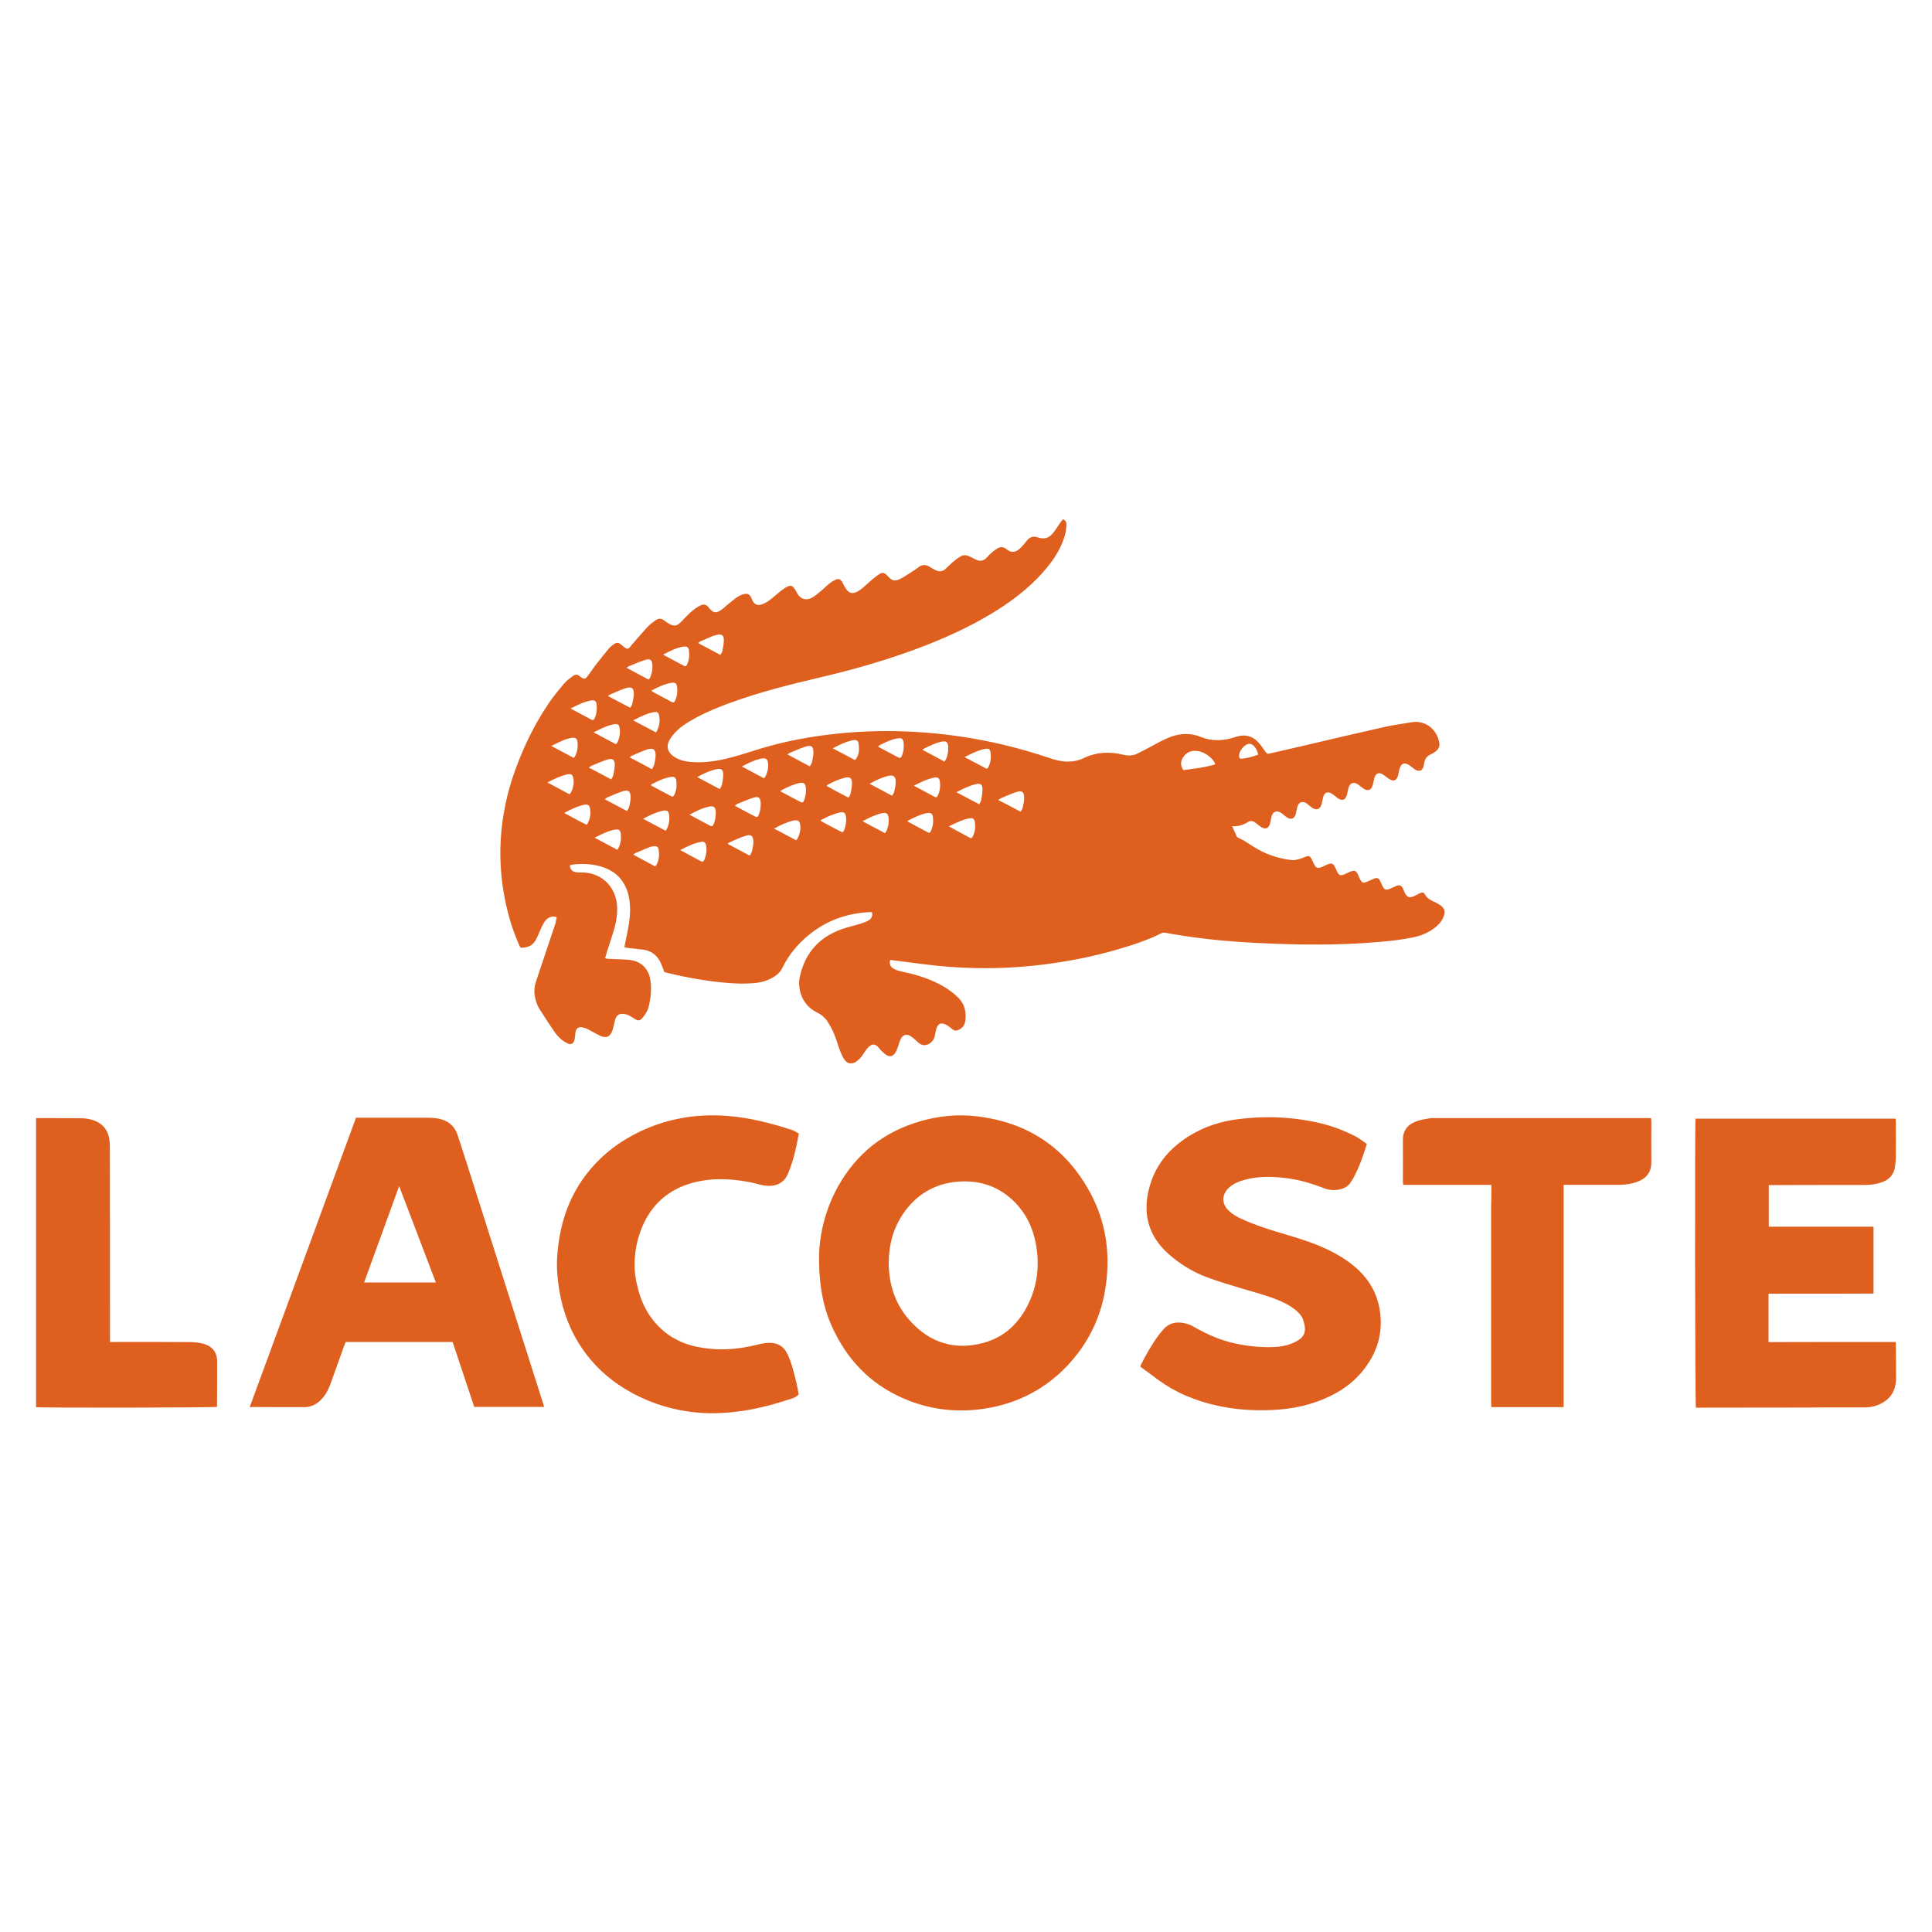
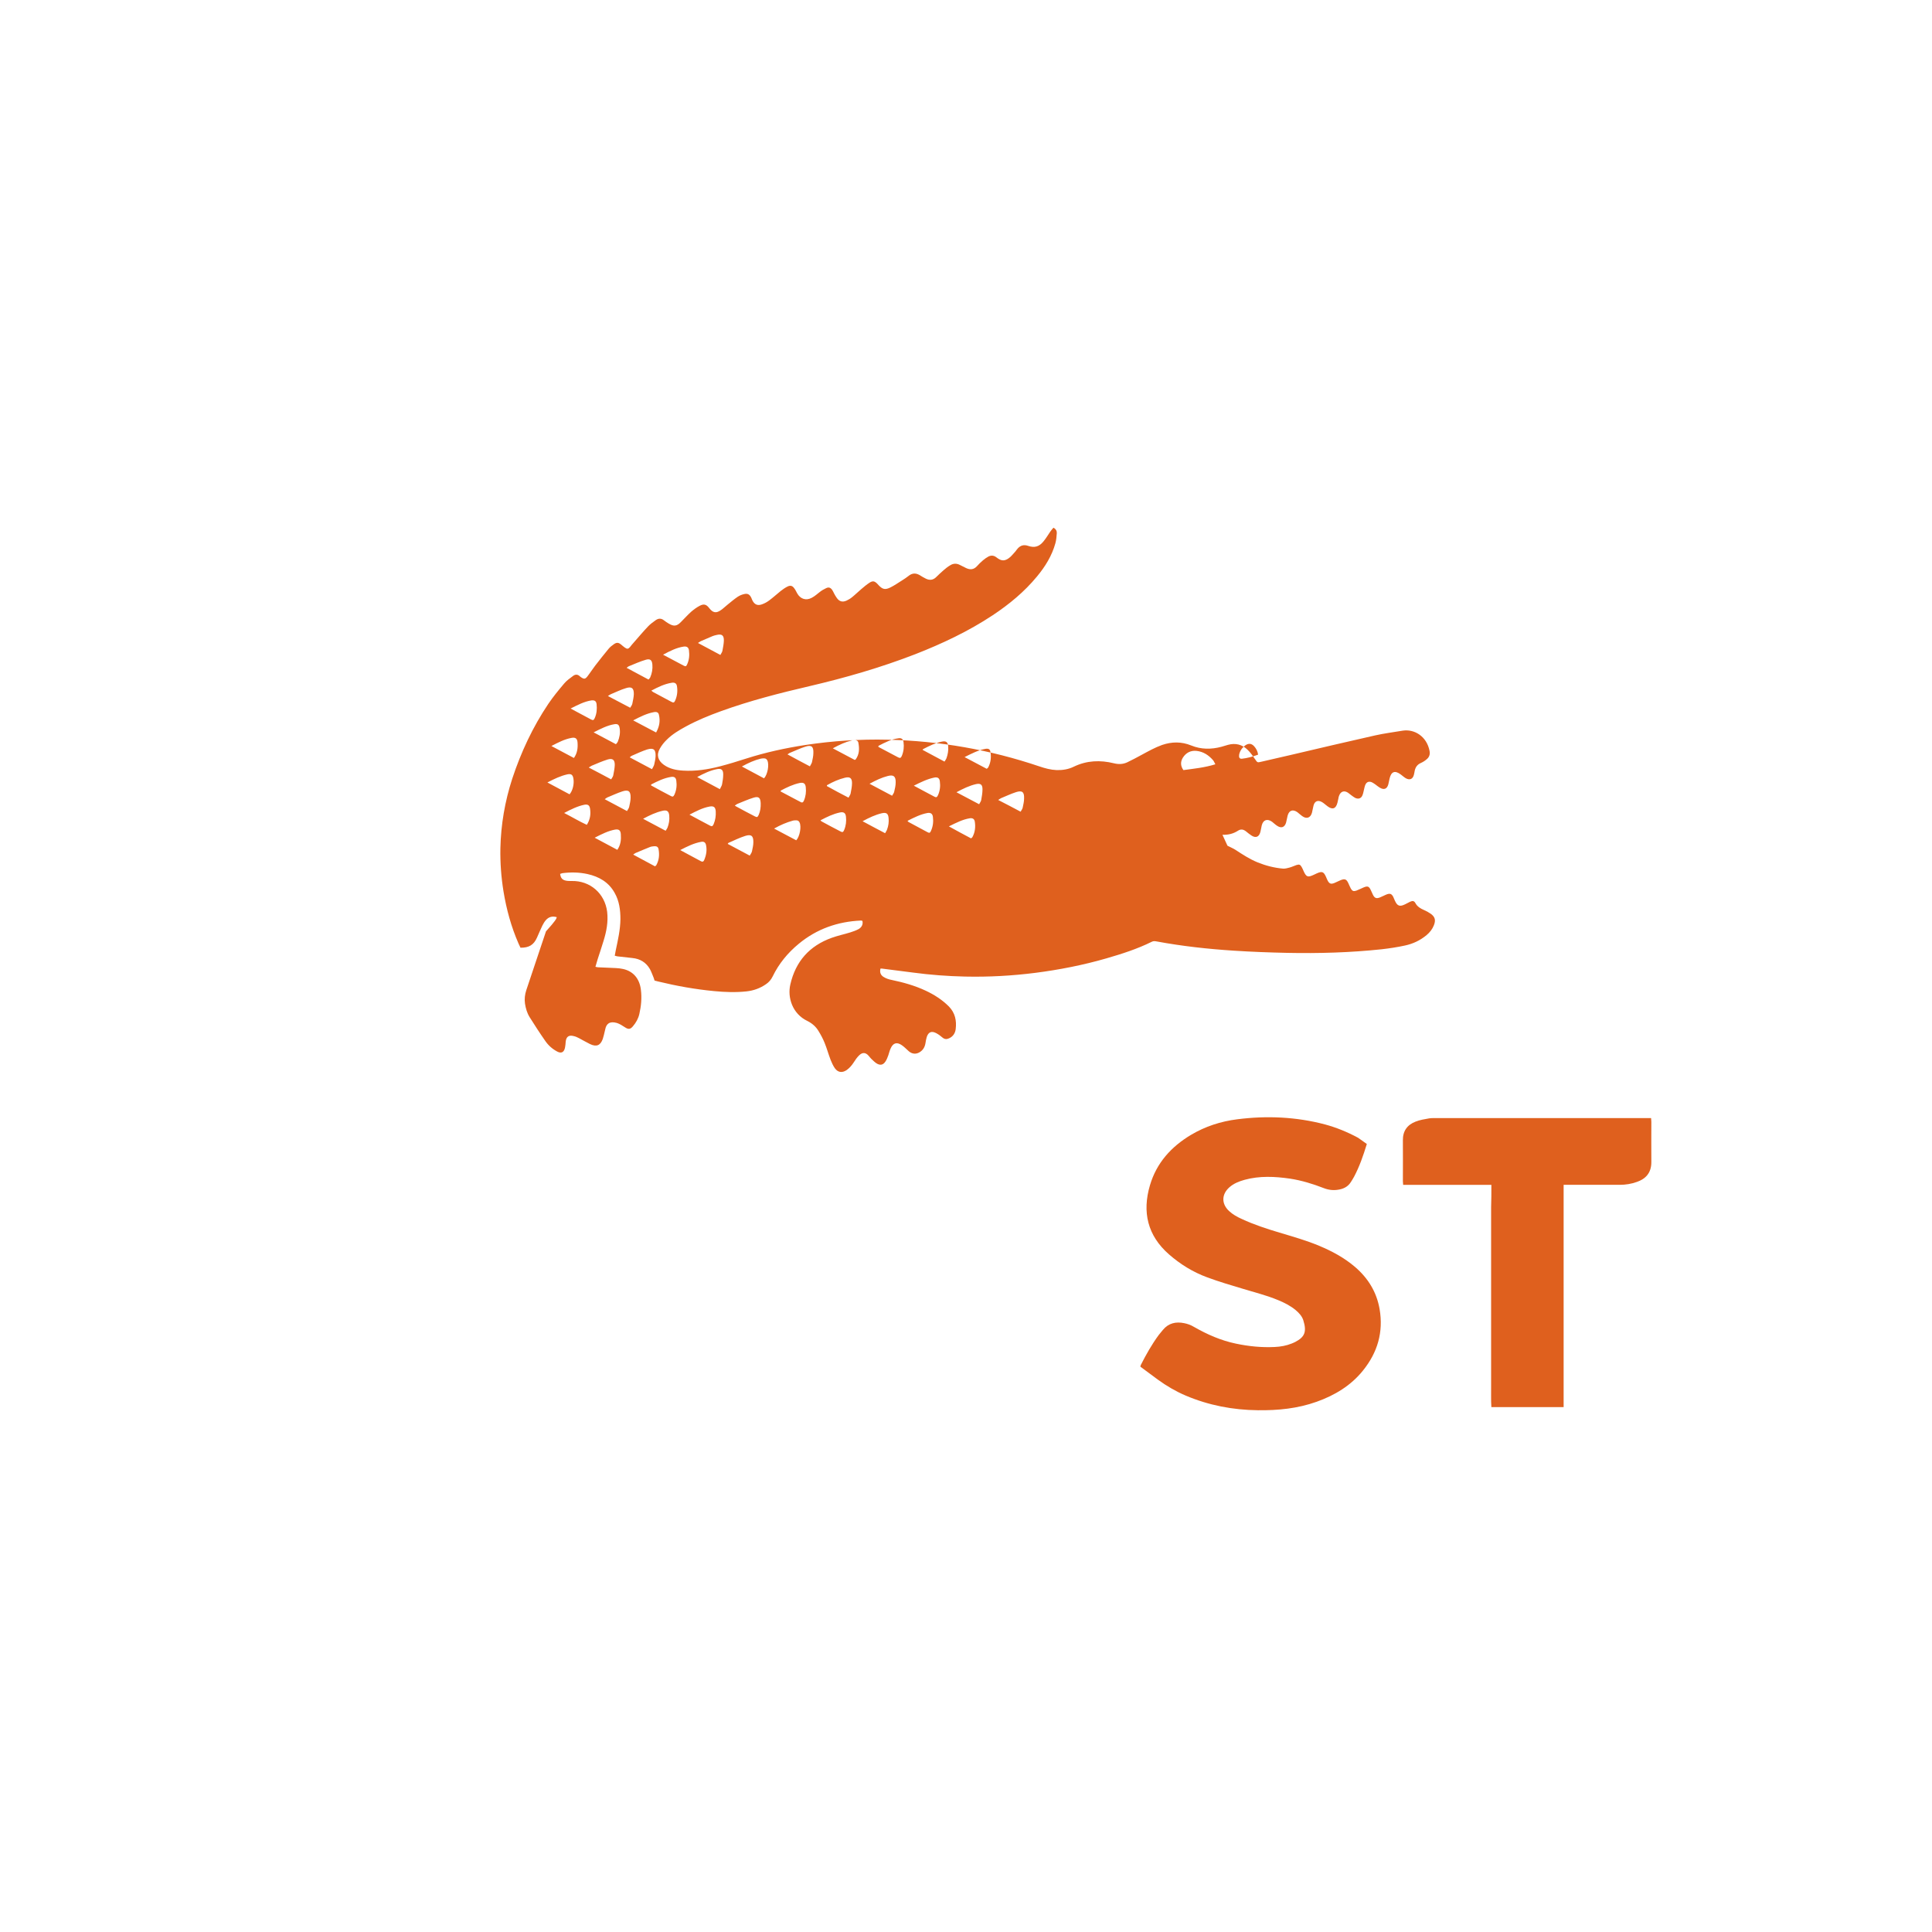
<svg xmlns="http://www.w3.org/2000/svg" id="Capa_1" x="0px" y="0px" viewBox="0 0 150 150" style="enable-background:new 0 0 150 150;" xml:space="preserve">
  <style type="text/css">	.st0{fill:#DF601E;}</style>
  <g>
-     <path class="st0" d="M43.23,71.21c-0.36-0.11-0.64-0.01-0.85,0.23c-0.11,0.12-0.19,0.27-0.27,0.42c-0.15,0.31-0.28,0.63-0.42,0.94  c-0.25,0.56-0.62,0.79-1.28,0.78c-0.05-0.1-0.1-0.21-0.15-0.32c-0.57-1.3-0.94-2.66-1.17-4.06c-0.18-1.11-0.26-2.22-0.24-3.34  c0.04-1.84,0.35-3.64,0.92-5.4c0.68-2.06,1.59-4.01,2.8-5.81c0.37-0.55,0.8-1.07,1.23-1.58c0.19-0.23,0.45-0.41,0.69-0.59  c0.17-0.13,0.36-0.14,0.53,0.03c0.03,0.03,0.06,0.05,0.09,0.07c0.24,0.16,0.33,0.15,0.5-0.07c0.21-0.27,0.39-0.56,0.6-0.83  c0.35-0.45,0.7-0.9,1.06-1.33c0.11-0.13,0.26-0.24,0.4-0.34c0.22-0.15,0.35-0.13,0.56,0.04c0.1,0.08,0.19,0.17,0.3,0.24  c0.16,0.11,0.25,0.1,0.38-0.05c0.1-0.12,0.19-0.25,0.3-0.36c0.37-0.42,0.73-0.85,1.11-1.25c0.17-0.18,0.38-0.33,0.59-0.48  c0.21-0.15,0.43-0.16,0.65,0.02c0.11,0.09,0.24,0.17,0.37,0.25c0.39,0.23,0.62,0.2,0.94-0.13c0.27-0.27,0.53-0.56,0.81-0.81  c0.2-0.17,0.42-0.33,0.65-0.45c0.33-0.17,0.52-0.1,0.74,0.19c0.28,0.36,0.53,0.41,0.9,0.15c0.18-0.12,0.33-0.28,0.5-0.41  c0.27-0.22,0.53-0.44,0.81-0.63c0.15-0.1,0.33-0.17,0.51-0.21c0.27-0.06,0.42,0.04,0.54,0.29c0.03,0.06,0.05,0.13,0.08,0.19  c0.16,0.33,0.4,0.45,0.75,0.32c0.2-0.07,0.4-0.18,0.57-0.31c0.31-0.23,0.59-0.49,0.89-0.73c0.17-0.13,0.35-0.26,0.54-0.35  c0.22-0.1,0.37-0.05,0.51,0.15c0.09,0.12,0.15,0.25,0.22,0.38c0.24,0.44,0.68,0.59,1.12,0.36c0.23-0.12,0.44-0.3,0.64-0.46  c0.26-0.21,0.49-0.45,0.75-0.66c0.15-0.12,0.33-0.22,0.5-0.3c0.2-0.09,0.33-0.04,0.46,0.14c0.06,0.08,0.09,0.17,0.14,0.26  c0.07,0.13,0.14,0.26,0.23,0.38c0.2,0.27,0.44,0.33,0.75,0.19c0.15-0.07,0.3-0.16,0.42-0.26c0.25-0.2,0.48-0.43,0.73-0.64  c0.2-0.17,0.4-0.34,0.63-0.49c0.25-0.16,0.39-0.13,0.6,0.08c0.03,0.04,0.07,0.07,0.1,0.11c0.32,0.34,0.52,0.38,0.94,0.17  c0.3-0.15,0.57-0.34,0.86-0.52c0.17-0.11,0.35-0.22,0.51-0.35c0.32-0.27,0.63-0.25,0.96-0.03c0.13,0.09,0.27,0.16,0.41,0.23  c0.29,0.14,0.55,0.11,0.78-0.11c0.19-0.18,0.38-0.37,0.58-0.54c0.17-0.15,0.35-0.29,0.54-0.4c0.23-0.14,0.48-0.15,0.73-0.02  c0.17,0.09,0.33,0.17,0.5,0.25c0.31,0.14,0.58,0.12,0.83-0.15c0.14-0.16,0.3-0.31,0.46-0.45c0.13-0.11,0.28-0.22,0.43-0.3  c0.22-0.11,0.43-0.09,0.63,0.07c0.39,0.31,0.67,0.3,1.05-0.02c0.15-0.13,0.28-0.3,0.42-0.45c0.06-0.07,0.11-0.16,0.18-0.23  c0.22-0.24,0.48-0.31,0.8-0.2c0.5,0.17,0.86,0.07,1.2-0.35c0.19-0.23,0.35-0.5,0.52-0.75c0.08-0.11,0.16-0.21,0.25-0.31  c0.2,0.11,0.27,0.26,0.26,0.43c-0.02,0.26-0.04,0.53-0.11,0.78c-0.27,0.97-0.79,1.81-1.43,2.58c-0.98,1.19-2.16,2.16-3.44,3.01  c-1.89,1.25-3.93,2.21-6.03,3.03c-2.66,1.03-5.4,1.82-8.18,2.47c-2.32,0.54-4.63,1.13-6.87,1.94c-0.94,0.34-1.87,0.72-2.75,1.2  c-0.53,0.29-1.04,0.59-1.47,1.02c-0.21,0.2-0.4,0.44-0.54,0.69c-0.28,0.49-0.15,0.93,0.31,1.26c0.45,0.32,0.97,0.42,1.5,0.45  c0.97,0.06,1.92-0.09,2.85-0.33c0.69-0.18,1.38-0.39,2.06-0.61c1.5-0.48,3.03-0.81,4.58-1.05c2.12-0.32,4.25-0.46,6.39-0.41  c4.03,0.09,7.95,0.78,11.77,2.07c0.44,0.15,0.88,0.27,1.35,0.29c0.47,0.01,0.92-0.06,1.34-0.27c1-0.48,2.04-0.52,3.1-0.26  c0.36,0.09,0.7,0.08,1.03-0.07c0.38-0.18,0.75-0.38,1.12-0.58c0.52-0.28,1.03-0.57,1.59-0.77c0.76-0.26,1.51-0.27,2.27,0.04  c0.76,0.31,1.55,0.31,2.34,0.1c0.17-0.05,0.34-0.1,0.51-0.15c0.58-0.16,1.1-0.03,1.52,0.38c0.22,0.21,0.41,0.48,0.58,0.73  c0.18,0.26,0.17,0.28,0.49,0.2c0.75-0.17,1.51-0.35,2.26-0.52c2.18-0.51,4.37-1.03,6.56-1.52c0.71-0.16,1.43-0.25,2.14-0.37  c0.91-0.15,1.88,0.43,2.1,1.57c0.05,0.24-0.01,0.46-0.19,0.62c-0.14,0.13-0.31,0.24-0.49,0.32c-0.27,0.12-0.41,0.32-0.47,0.59  c-0.02,0.11-0.04,0.23-0.07,0.34c-0.09,0.33-0.33,0.42-0.63,0.25c-0.06-0.03-0.11-0.08-0.17-0.12c-0.08-0.06-0.15-0.12-0.23-0.18  c-0.44-0.32-0.72-0.22-0.85,0.31c-0.04,0.15-0.06,0.31-0.1,0.46c-0.1,0.37-0.34,0.46-0.67,0.26c-0.12-0.07-0.22-0.16-0.33-0.24  c-0.09-0.06-0.18-0.13-0.27-0.17c-0.22-0.1-0.41-0.04-0.51,0.18c-0.05,0.1-0.07,0.22-0.1,0.34c-0.04,0.15-0.06,0.31-0.12,0.46  c-0.09,0.26-0.31,0.35-0.57,0.23c-0.1-0.05-0.18-0.12-0.27-0.18c-0.1-0.07-0.2-0.16-0.3-0.23c-0.3-0.19-0.56-0.09-0.68,0.23  c-0.03,0.07-0.05,0.15-0.06,0.23c-0.02,0.1-0.04,0.21-0.07,0.32c-0.12,0.47-0.38,0.57-0.77,0.28c-0.14-0.1-0.27-0.23-0.42-0.32  c-0.32-0.19-0.58-0.09-0.67,0.27c-0.05,0.18-0.07,0.37-0.12,0.55c-0.11,0.4-0.42,0.51-0.76,0.26c-0.13-0.09-0.24-0.2-0.37-0.3  c-0.35-0.25-0.65-0.15-0.76,0.27c-0.05,0.18-0.07,0.37-0.12,0.54c-0.11,0.37-0.38,0.46-0.7,0.24c-0.14-0.09-0.26-0.21-0.39-0.31  c-0.37-0.26-0.69-0.15-0.8,0.29c-0.04,0.17-0.06,0.35-0.11,0.52c-0.1,0.37-0.35,0.47-0.67,0.27c-0.16-0.1-0.3-0.22-0.45-0.34  c-0.2-0.15-0.39-0.19-0.62-0.04c-0.34,0.22-0.73,0.33-1.2,0.31c0.16,0.35,0.3,0.64,0.39,0.85c0.27,0.14,0.45,0.21,0.62,0.32  c0.55,0.36,1.1,0.72,1.71,0.97c0.64,0.26,1.3,0.43,1.99,0.49c0.16,0.01,0.33-0.04,0.49-0.08c0.19-0.05,0.37-0.14,0.55-0.2  c0.22-0.07,0.3-0.03,0.41,0.17c0.06,0.1,0.1,0.21,0.15,0.32c0.21,0.45,0.32,0.48,0.78,0.27c0.07-0.03,0.14-0.07,0.21-0.1  c0.44-0.2,0.56-0.15,0.75,0.28c0.04,0.09,0.07,0.18,0.12,0.27c0.13,0.24,0.25,0.29,0.51,0.19c0.17-0.07,0.34-0.16,0.51-0.23  c0.31-0.12,0.44-0.07,0.58,0.23c0.07,0.14,0.12,0.29,0.2,0.43c0.11,0.19,0.21,0.23,0.42,0.16c0.19-0.07,0.38-0.17,0.57-0.25  c0.31-0.13,0.42-0.09,0.56,0.21c0.06,0.12,0.11,0.25,0.17,0.37c0.13,0.25,0.26,0.3,0.53,0.2c0.1-0.04,0.2-0.09,0.29-0.13  c0.09-0.04,0.18-0.09,0.27-0.12c0.24-0.08,0.36-0.03,0.48,0.2c0.05,0.1,0.09,0.2,0.13,0.3c0.19,0.42,0.38,0.48,0.79,0.28  c0.13-0.07,0.26-0.14,0.39-0.2c0.2-0.09,0.32-0.07,0.42,0.12c0.15,0.27,0.38,0.4,0.65,0.52c0.19,0.08,0.37,0.18,0.54,0.3  c0.33,0.24,0.39,0.49,0.24,0.88c-0.12,0.31-0.32,0.56-0.57,0.77c-0.49,0.41-1.06,0.68-1.68,0.81c-0.59,0.13-1.2,0.22-1.8,0.29  c-2.44,0.26-4.89,0.33-7.34,0.28c-1.38-0.03-2.76-0.08-4.14-0.17c-2.02-0.13-4.02-0.35-6.01-0.72c-0.13-0.02-0.24-0.04-0.37,0.03  c-1.13,0.56-2.32,0.94-3.53,1.29c-1.8,0.52-3.64,0.88-5.5,1.12c-1.81,0.23-3.63,0.33-5.46,0.29c-1.35-0.03-2.7-0.13-4.04-0.31  c-0.81-0.11-1.61-0.2-2.42-0.31c-0.04,0-0.08,0-0.11,0c-0.07,0.28,0,0.51,0.26,0.66c0.18,0.11,0.39,0.18,0.6,0.22  c0.91,0.19,1.81,0.44,2.66,0.84c0.66,0.31,1.27,0.7,1.79,1.22c0.49,0.5,0.61,1.11,0.53,1.76c-0.04,0.33-0.22,0.59-0.53,0.72  c-0.17,0.08-0.33,0.07-0.49-0.06c-0.15-0.13-0.31-0.25-0.48-0.34c-0.37-0.2-0.62-0.1-0.75,0.3c-0.05,0.16-0.07,0.32-0.1,0.49  c-0.05,0.29-0.19,0.53-0.46,0.69c-0.29,0.17-0.59,0.13-0.84-0.09c-0.18-0.16-0.34-0.33-0.53-0.46c-0.39-0.27-0.68-0.18-0.87,0.25  c-0.08,0.17-0.12,0.35-0.18,0.53c-0.06,0.16-0.12,0.33-0.22,0.48c-0.18,0.28-0.42,0.33-0.71,0.14c-0.15-0.1-0.27-0.23-0.4-0.35  c-0.07-0.07-0.13-0.15-0.19-0.22c-0.24-0.28-0.49-0.3-0.76-0.03c-0.16,0.16-0.29,0.35-0.41,0.54c-0.15,0.23-0.33,0.44-0.56,0.6  c-0.34,0.22-0.66,0.18-0.9-0.15c-0.14-0.2-0.24-0.43-0.33-0.65c-0.17-0.44-0.29-0.89-0.47-1.33c-0.13-0.32-0.29-0.62-0.47-0.91  c-0.2-0.34-0.5-0.6-0.86-0.78c-1.18-0.56-1.56-1.84-1.33-2.83c0.41-1.8,1.49-3.01,3.22-3.63c0.47-0.17,0.96-0.27,1.44-0.42  c0.22-0.07,0.45-0.15,0.65-0.26c0.22-0.13,0.35-0.34,0.29-0.63c-0.04-0.01-0.07-0.03-0.11-0.03c-1.81,0.08-3.44,0.65-4.84,1.81  c-0.85,0.7-1.54,1.54-2.02,2.53c-0.12,0.25-0.3,0.46-0.53,0.61c-0.45,0.31-0.95,0.49-1.5,0.55c-0.83,0.09-1.67,0.06-2.5-0.02  c-1.48-0.14-2.93-0.4-4.37-0.75c-0.09-0.02-0.17-0.05-0.27-0.07c-0.03-0.09-0.05-0.18-0.09-0.27c-0.09-0.21-0.16-0.42-0.27-0.62  c-0.3-0.52-0.76-0.8-1.36-0.86c-0.39-0.04-0.78-0.09-1.17-0.13c-0.06-0.01-0.11-0.03-0.2-0.05c0.03-0.15,0.05-0.29,0.08-0.43  c0.17-0.8,0.35-1.59,0.36-2.41c0-0.71-0.09-1.41-0.45-2.04c-0.46-0.83-1.21-1.26-2.11-1.46c-0.64-0.14-1.28-0.15-1.93-0.07  c-0.06,0.01-0.13,0.04-0.19,0.06c0.04,0.31,0.16,0.46,0.44,0.52c0.14,0.03,0.29,0.03,0.44,0.03c1.44-0.04,2.59,0.96,2.77,2.39  c0.09,0.78-0.05,1.52-0.28,2.26c-0.14,0.47-0.3,0.93-0.45,1.4c-0.06,0.19-0.12,0.39-0.18,0.61c0.09,0.02,0.15,0.04,0.21,0.04  c0.46,0.02,0.92,0.04,1.38,0.06c0.19,0.01,0.37,0.03,0.55,0.07c0.79,0.17,1.29,0.75,1.39,1.62c0.08,0.63,0.02,1.26-0.12,1.87  c-0.08,0.36-0.26,0.68-0.5,0.96c-0.21,0.25-0.36,0.25-0.63,0.07c-0.2-0.13-0.4-0.26-0.62-0.33c-0.57-0.16-0.82,0.08-0.9,0.5  c-0.03,0.15-0.07,0.31-0.11,0.46c-0.02,0.09-0.05,0.19-0.08,0.28c-0.18,0.51-0.49,0.64-0.99,0.4c-0.29-0.14-0.57-0.31-0.86-0.46  c-0.13-0.07-0.27-0.13-0.41-0.16c-0.38-0.1-0.58,0.05-0.62,0.44c-0.01,0.15-0.02,0.29-0.05,0.44c-0.07,0.38-0.29,0.5-0.63,0.31  c-0.37-0.2-0.68-0.48-0.91-0.82c-0.42-0.6-0.82-1.22-1.21-1.84c-0.2-0.32-0.3-0.68-0.36-1.05c-0.05-0.36-0.01-0.7,0.1-1.04  c0.51-1.52,1.02-3.05,1.53-4.57C43.16,71.46,43.19,71.34,43.23,71.21z M94.36,59.34c-0.08-0.14-0.11-0.24-0.18-0.32  c-0.34-0.39-0.75-0.66-1.27-0.72c-0.45-0.05-0.82,0.13-1.07,0.52c-0.2,0.32-0.19,0.65,0.04,0.97  C92.69,59.68,93.51,59.6,94.36,59.34z M50.35,52.76c0.06-0.07,0.11-0.11,0.13-0.16c0.14-0.32,0.2-0.66,0.17-1  c-0.03-0.36-0.18-0.48-0.53-0.37c-0.44,0.13-0.86,0.32-1.28,0.49c-0.06,0.02-0.11,0.07-0.19,0.13  C49.23,52.16,49.79,52.46,50.35,52.76z M52.81,66c0.58,0.31,1.09,0.58,1.6,0.86c0.12,0.07,0.21,0.04,0.26-0.08  c0.16-0.37,0.23-0.75,0.15-1.15c-0.04-0.22-0.16-0.31-0.38-0.27C53.88,65.46,53.37,65.71,52.81,66z M43.8,63.12  c0.63,0.32,1.17,0.65,1.76,0.92c0.26-0.41,0.32-0.82,0.25-1.26c-0.04-0.26-0.17-0.35-0.44-0.3C44.84,62.59,44.35,62.83,43.8,63.12z   M50.94,56.87c0.26-0.46,0.33-0.9,0.22-1.37c-0.04-0.19-0.17-0.25-0.39-0.21c-0.55,0.1-1.05,0.35-1.61,0.64  C49.78,56.26,50.34,56.55,50.94,56.87z M47.82,57.78c0.06-0.07,0.11-0.12,0.14-0.18c0.14-0.34,0.21-0.69,0.15-1.06  c-0.04-0.27-0.15-0.36-0.42-0.31c-0.55,0.09-1.04,0.35-1.6,0.63C46.7,57.19,47.25,57.48,47.82,57.78z M65.88,61.93  c0.07-0.14,0.14-0.22,0.16-0.32c0.05-0.27,0.11-0.54,0.11-0.81c0-0.39-0.16-0.51-0.54-0.42c-0.5,0.12-0.96,0.33-1.4,0.58  c-0.01,0.01-0.01,0.03-0.01,0.07C64.73,61.33,65.28,61.62,65.88,61.93z M50.62,59.72c0.07-0.14,0.14-0.24,0.17-0.35  c0.05-0.22,0.1-0.44,0.11-0.66c0.02-0.52-0.16-0.67-0.66-0.52c-0.4,0.13-0.78,0.31-1.17,0.48c-0.06,0.02-0.1,0.07-0.18,0.13  C49.47,59.11,50.02,59.4,50.62,59.72z M50.57,53.62c0.07,0.05,0.1,0.09,0.14,0.11c0.46,0.25,0.93,0.5,1.4,0.75  c0.18,0.1,0.24,0.08,0.32-0.11c0.15-0.35,0.19-0.72,0.13-1.09c-0.03-0.22-0.17-0.31-0.41-0.27C51.59,53.1,51.1,53.34,50.57,53.62z   M48.93,54.95c0.07-0.12,0.14-0.21,0.16-0.3c0.05-0.25,0.11-0.5,0.12-0.75c0.01-0.47-0.16-0.62-0.62-0.47  c-0.4,0.12-0.78,0.31-1.17,0.47c-0.07,0.03-0.13,0.08-0.22,0.14C47.78,54.34,48.33,54.64,48.93,54.95z M56.5,65.52  c0.57,0.3,1.12,0.6,1.71,0.91c0.07-0.12,0.14-0.21,0.17-0.32c0.05-0.24,0.11-0.48,0.11-0.72c0.01-0.49-0.16-0.64-0.63-0.49  c-0.44,0.14-0.87,0.35-1.3,0.54C56.55,65.44,56.53,65.47,56.5,65.52z M48.68,62.97c0.07-0.13,0.15-0.22,0.17-0.33  c0.05-0.24,0.11-0.48,0.11-0.72c0.01-0.49-0.17-0.63-0.63-0.48c-0.4,0.13-0.78,0.31-1.17,0.47c-0.07,0.03-0.12,0.08-0.21,0.14  C47.53,62.36,48.08,62.65,48.68,62.97z M74.89,58.78c0.61,0.32,1.17,0.62,1.72,0.91c0.05-0.05,0.09-0.07,0.11-0.1  c0.2-0.38,0.25-0.78,0.18-1.2c-0.03-0.22-0.15-0.29-0.39-0.25C75.95,58.24,75.45,58.5,74.89,58.78z M47.93,65.98  c0.27-0.4,0.3-0.8,0.27-1.22c-0.02-0.3-0.16-0.4-0.45-0.35c-0.54,0.1-1.03,0.35-1.58,0.63C46.79,65.37,47.34,65.67,47.93,65.98z   M47.45,60.51c0.07-0.12,0.14-0.21,0.16-0.3c0.05-0.27,0.11-0.54,0.12-0.81c0.01-0.41-0.17-0.55-0.56-0.43  c-0.42,0.13-0.82,0.31-1.23,0.48c-0.07,0.03-0.12,0.08-0.23,0.14C46.31,59.9,46.87,60.2,47.45,60.51z M53.53,63.25  c0.58,0.31,1.09,0.59,1.61,0.86c0.14,0.07,0.19,0.04,0.27-0.13c0.13-0.31,0.18-0.64,0.16-0.98c-0.02-0.33-0.15-0.44-0.48-0.38  C54.55,62.72,54.07,62.97,53.53,63.25z M42.5,60.75c0.62,0.33,1.18,0.63,1.72,0.92c0.25-0.28,0.37-0.82,0.3-1.22  c-0.05-0.3-0.17-0.39-0.47-0.33C43.52,60.24,43.04,60.47,42.5,60.75z M67.51,60.85c0.61,0.32,1.17,0.62,1.75,0.93  c0.06-0.11,0.14-0.2,0.16-0.29c0.06-0.25,0.12-0.5,0.12-0.75c0.01-0.47-0.17-0.61-0.62-0.49C68.45,60.37,68.01,60.58,67.51,60.85z   M75.39,65.09c0.05-0.05,0.09-0.06,0.11-0.1c0.21-0.39,0.25-0.8,0.18-1.22c-0.04-0.19-0.17-0.27-0.38-0.24  c-0.56,0.09-1.06,0.35-1.63,0.63C74.29,64.5,74.84,64.8,75.39,65.09z M60.1,64.33c0.61,0.32,1.17,0.62,1.72,0.91  c0.28-0.3,0.41-1.06,0.26-1.38c-0.05-0.11-0.13-0.17-0.25-0.17c-0.09,0-0.18,0-0.26,0.02C61.06,63.85,60.6,64.05,60.1,64.33z   M55.93,50.85c0.07-0.13,0.14-0.22,0.16-0.33c0.05-0.26,0.1-0.52,0.11-0.78c0.01-0.42-0.16-0.54-0.57-0.44  c-0.1,0.02-0.21,0.05-0.31,0.09c-0.31,0.13-0.61,0.26-0.91,0.39c-0.06,0.03-0.12,0.08-0.22,0.14  C54.79,50.24,55.35,50.54,55.93,50.85z M44.56,58.85c0.27-0.39,0.31-0.79,0.28-1.2c-0.02-0.31-0.16-0.42-0.47-0.36  c-0.54,0.1-1.02,0.35-1.56,0.63C43.41,58.24,43.97,58.54,44.56,58.85z M64.66,58.1c0.61,0.32,1.17,0.62,1.7,0.9  c0.04-0.02,0.05-0.02,0.06-0.02c0.31-0.41,0.31-0.86,0.22-1.33c-0.02-0.12-0.13-0.19-0.26-0.19c-0.09,0-0.18,0-0.26,0.03  C65.63,57.61,65.17,57.82,64.66,58.1z M60.62,61.38c0,0.02-0.01,0.05-0.01,0.07c0.52,0.28,1.05,0.56,1.57,0.83  c0.14,0.07,0.2-0.03,0.24-0.13c0.14-0.33,0.18-0.68,0.14-1.03c-0.03-0.29-0.17-0.39-0.47-0.33C61.57,60.9,61.09,61.13,60.62,61.38z   M51.68,64.5c0.06-0.1,0.11-0.16,0.14-0.23c0.12-0.3,0.17-0.62,0.14-0.95c-0.03-0.34-0.18-0.45-0.52-0.37  c-0.52,0.12-0.99,0.34-1.51,0.62C50.53,63.89,51.09,64.19,51.68,64.5z M57.05,62.55c0.05,0.03,0.08,0.04,0.1,0.06  c0.48,0.26,0.96,0.52,1.45,0.77c0.17,0.09,0.22,0.07,0.3-0.1c0.13-0.29,0.17-0.6,0.16-0.92c-0.02-0.42-0.15-0.55-0.55-0.43  c-0.43,0.13-0.84,0.32-1.25,0.48C57.19,62.44,57.14,62.48,57.05,62.55z M70.46,63.73c0.04,0.05,0.05,0.08,0.08,0.09  c0.49,0.26,0.98,0.53,1.47,0.79c0.15,0.08,0.2,0.06,0.27-0.1c0.16-0.35,0.2-0.72,0.15-1.09c-0.03-0.24-0.17-0.34-0.42-0.3  C71.47,63.22,70.97,63.47,70.46,63.73z M57.6,59.51c0.61,0.33,1.17,0.62,1.72,0.92c0.28-0.3,0.41-1.06,0.26-1.38  c-0.05-0.11-0.13-0.17-0.25-0.17c-0.09,0-0.18,0-0.26,0.02C58.57,59.02,58.11,59.23,57.6,59.51z M62.88,59.5  c0.07-0.13,0.13-0.22,0.16-0.32c0.05-0.24,0.11-0.48,0.11-0.72c0.02-0.5-0.15-0.64-0.62-0.49c-0.41,0.13-0.8,0.32-1.2,0.48  c-0.06,0.02-0.1,0.07-0.19,0.12C61.74,58.9,62.29,59.19,62.88,59.5z M68.2,57.91c0,0.03,0,0.05,0,0.08  c0.51,0.27,1.02,0.54,1.53,0.81c0.15,0.08,0.22,0.05,0.29-0.12c0.14-0.34,0.18-0.7,0.13-1.06c-0.03-0.23-0.16-0.34-0.39-0.3  C69.2,57.39,68.7,57.65,68.2,57.91z M71.63,58.22c0.57,0.3,1.12,0.6,1.7,0.91c0.06-0.1,0.12-0.17,0.15-0.25  c0.11-0.3,0.16-0.61,0.14-0.92c-0.03-0.35-0.16-0.45-0.5-0.38c-0.5,0.1-0.96,0.33-1.41,0.56C71.68,58.14,71.66,58.17,71.63,58.22z   M63.7,63.69c0.05,0.05,0.07,0.08,0.1,0.09c0.48,0.26,0.96,0.52,1.45,0.77c0.16,0.09,0.22,0.06,0.29-0.11  c0.14-0.33,0.18-0.68,0.14-1.03c-0.03-0.29-0.17-0.39-0.47-0.33C64.69,63.19,64.21,63.42,63.7,63.69z M66.97,63.76  c0.62,0.33,1.17,0.63,1.75,0.93c0.06-0.12,0.12-0.19,0.15-0.28c0.11-0.29,0.15-0.59,0.12-0.89c-0.03-0.36-0.17-0.46-0.53-0.38  C67.96,63.26,67.49,63.48,66.97,63.76z M70.95,61c0.58,0.31,1.09,0.59,1.61,0.86c0.13,0.07,0.19,0.04,0.27-0.13  c0.15-0.34,0.19-0.7,0.14-1.06c-0.03-0.26-0.17-0.35-0.43-0.3C72,60.48,71.51,60.72,70.95,61z M51.48,50.83  c0.58,0.31,1.09,0.58,1.6,0.85c0.15,0.08,0.2,0.06,0.27-0.1c0.16-0.35,0.19-0.72,0.14-1.09c-0.03-0.23-0.17-0.32-0.4-0.29  C52.54,50.28,52.04,50.53,51.48,50.83z M44.3,55.01c0.58,0.31,1.08,0.58,1.59,0.85c0.16,0.08,0.21,0.06,0.29-0.12  c0.15-0.34,0.18-0.7,0.14-1.06c-0.03-0.25-0.15-0.33-0.41-0.3C45.35,54.47,44.86,54.73,44.3,55.01z M74.26,61.51  c0.61,0.32,1.17,0.62,1.76,0.93c0.07-0.13,0.14-0.22,0.16-0.32c0.05-0.28,0.1-0.56,0.1-0.84c0-0.37-0.15-0.48-0.51-0.4  C75.26,61,74.78,61.23,74.26,61.51z M79.24,63.02c0.07-0.13,0.14-0.21,0.16-0.31c0.05-0.24,0.11-0.48,0.11-0.72  c0.02-0.5-0.15-0.64-0.62-0.49c-0.4,0.13-0.78,0.31-1.17,0.47c-0.07,0.03-0.12,0.08-0.22,0.14C78.09,62.41,78.64,62.7,79.24,63.02z   M54.13,60.33c0.61,0.32,1.17,0.62,1.76,0.94c0.07-0.15,0.15-0.26,0.17-0.37c0.05-0.26,0.09-0.52,0.09-0.78  c0-0.36-0.15-0.48-0.51-0.4C55.13,59.82,54.65,60.05,54.13,60.33z M50.55,60.91c0,0.02,0,0.05,0,0.07  c0.51,0.28,1.03,0.56,1.55,0.83c0.13,0.07,0.19,0.04,0.27-0.13c0.15-0.34,0.19-0.7,0.14-1.06c-0.03-0.25-0.16-0.34-0.41-0.3  C51.53,60.41,51.04,60.66,50.55,60.91z M50.85,67.26c0.05-0.04,0.09-0.06,0.1-0.08c0.22-0.39,0.26-0.81,0.18-1.25  c-0.03-0.17-0.14-0.24-0.32-0.23c-0.12,0.01-0.24,0.02-0.34,0.06c-0.37,0.15-0.74,0.3-1.11,0.46c-0.06,0.02-0.1,0.07-0.2,0.13  C49.75,66.67,50.29,66.96,50.85,67.26z M97.68,58.59c-0.04-0.27-0.15-0.47-0.3-0.64c-0.21-0.24-0.45-0.26-0.71-0.07  c-0.2,0.15-0.35,0.34-0.43,0.58c-0.03,0.08-0.04,0.17-0.04,0.26c0,0.13,0.08,0.2,0.21,0.19C96.84,58.86,97.26,58.75,97.68,58.59z" />
-     <path class="st0" d="M63.59,97.65c0.01-1.69,0.45-3.71,1.49-5.56c1.43-2.54,3.55-4.22,6.35-5.03c1.44-0.42,2.91-0.57,4.39-0.39  c3.99,0.46,6.97,2.46,8.86,6c1.17,2.2,1.52,4.58,1.19,7.04c-0.32,2.43-1.32,4.54-3,6.32c-1.68,1.77-3.73,2.86-6.14,3.29  c-2.11,0.37-4.18,0.2-6.18-0.58c-2.59-1.01-4.49-2.79-5.73-5.27C63.96,101.78,63.59,99.96,63.59,97.65z M69,98.02  c0,1.73,0.52,3.28,1.66,4.53c1.55,1.72,3.48,2.32,5.73,1.7c1.69-0.47,2.82-1.62,3.53-3.18c0.66-1.44,0.79-2.96,0.5-4.52  c-0.22-1.18-0.71-2.24-1.54-3.12c-1.22-1.28-2.74-1.82-4.49-1.69c-1.84,0.15-3.27,1.01-4.3,2.54C69.33,95.42,69.01,96.68,69,98.02z  " />
-     <path class="st0" d="M147.19,104.19c0,0.14,0,0.23,0,0.33c0.01,0.76,0.02,1.51,0.02,2.27c0,0.24,0,0.49-0.05,0.73  c-0.12,0.64-0.48,1.11-1.05,1.42c-0.42,0.23-0.87,0.33-1.36,0.33c-1.5,0-3,0-4.5,0.01c-2.75,0-5.49,0.01-8.24,0.01  c-0.12,0-0.23,0-0.34,0c-0.07-0.23-0.09-22.07-0.03-22.44c5.17,0,10.34,0,15.53,0c0.01,0.09,0.02,0.18,0.02,0.26  c0,0.9,0.01,1.8,0,2.71c0,0.27-0.03,0.55-0.07,0.82c-0.1,0.57-0.44,0.94-0.98,1.14c-0.44,0.16-0.89,0.22-1.36,0.22  c-2.36,0-4.73,0-7.09,0.01c-0.12,0-0.23,0-0.36,0c0,1.08,0,2.14,0,3.23c2.71,0,5.41,0,8.13,0c0,1.74,0,3.44,0,5.19  c-0.89,0.01-1.79,0-2.69,0.01c-0.91,0-1.82,0-2.74,0c-0.9,0-1.8,0-2.72,0c0,1.26,0,2.49,0,3.76  C140.58,104.2,143.86,104.18,147.19,104.19z" />
-     <path class="st0" d="M19.39,109.24c2.75-7.5,5.5-14.97,8.25-22.46c0.1,0,0.18,0,0.25,0c1.79,0,3.59,0,5.38,0  c0.24,0,0.49,0.02,0.73,0.06c0.77,0.14,1.3,0.57,1.54,1.32c0.26,0.78,0.51,1.57,0.76,2.35c1.95,6.13,3.9,12.27,5.85,18.4  c0.03,0.1,0.06,0.2,0.1,0.32c-1.82,0-3.61,0-5.43,0c-0.56-1.68-1.12-3.35-1.68-5.04c-2.78,0-5.53,0-8.3,0  c-0.04,0.11-0.09,0.21-0.13,0.32c-0.35,0.98-0.7,1.95-1.05,2.93c-0.16,0.45-0.38,0.86-0.71,1.21c-0.36,0.38-0.8,0.6-1.33,0.6  c-1.36,0-2.73,0-4.09-0.01C19.51,109.27,19.48,109.26,19.39,109.24z M28.27,99.57c1.88,0,3.72,0,5.57,0  c-0.95-2.49-1.89-4.95-2.85-7.48C30.07,94.62,29.18,97.08,28.27,99.57z" />
+     <path class="st0" d="M43.23,71.21c-0.36-0.11-0.64-0.01-0.85,0.23c-0.11,0.12-0.19,0.27-0.27,0.42c-0.15,0.31-0.28,0.63-0.42,0.94  c-0.25,0.56-0.62,0.79-1.28,0.78c-0.05-0.1-0.1-0.21-0.15-0.32c-0.57-1.3-0.94-2.66-1.17-4.06c-0.18-1.11-0.26-2.22-0.24-3.34  c0.04-1.84,0.35-3.64,0.92-5.4c0.68-2.06,1.59-4.01,2.8-5.81c0.37-0.55,0.8-1.07,1.23-1.58c0.19-0.23,0.45-0.41,0.69-0.59  c0.17-0.13,0.36-0.14,0.53,0.03c0.03,0.03,0.06,0.05,0.09,0.07c0.24,0.16,0.33,0.15,0.5-0.07c0.21-0.27,0.39-0.56,0.6-0.83  c0.35-0.45,0.7-0.9,1.06-1.33c0.11-0.13,0.26-0.24,0.4-0.34c0.22-0.15,0.35-0.13,0.56,0.04c0.1,0.08,0.19,0.17,0.3,0.24  c0.16,0.11,0.25,0.1,0.38-0.05c0.1-0.12,0.19-0.25,0.3-0.36c0.37-0.42,0.73-0.85,1.11-1.25c0.17-0.18,0.38-0.33,0.59-0.48  c0.21-0.15,0.43-0.16,0.65,0.02c0.11,0.09,0.24,0.17,0.37,0.25c0.39,0.23,0.62,0.2,0.94-0.13c0.27-0.27,0.53-0.56,0.81-0.81  c0.2-0.17,0.42-0.33,0.65-0.45c0.33-0.17,0.52-0.1,0.74,0.19c0.28,0.36,0.53,0.41,0.9,0.15c0.18-0.12,0.33-0.28,0.5-0.41  c0.27-0.22,0.53-0.44,0.81-0.63c0.15-0.1,0.33-0.17,0.51-0.21c0.27-0.06,0.42,0.04,0.54,0.29c0.03,0.06,0.05,0.13,0.08,0.19  c0.16,0.33,0.4,0.45,0.75,0.32c0.2-0.07,0.4-0.18,0.57-0.31c0.31-0.23,0.59-0.49,0.89-0.73c0.17-0.13,0.35-0.26,0.54-0.35  c0.22-0.1,0.37-0.05,0.51,0.15c0.09,0.12,0.15,0.25,0.22,0.38c0.24,0.44,0.68,0.59,1.12,0.36c0.23-0.12,0.44-0.3,0.64-0.46  c0.15-0.12,0.33-0.22,0.5-0.3c0.2-0.09,0.33-0.04,0.46,0.14c0.06,0.08,0.09,0.17,0.14,0.26  c0.07,0.13,0.14,0.26,0.23,0.38c0.2,0.27,0.44,0.33,0.75,0.19c0.15-0.07,0.3-0.16,0.42-0.26c0.25-0.2,0.48-0.43,0.73-0.64  c0.2-0.17,0.4-0.34,0.63-0.49c0.25-0.16,0.39-0.13,0.6,0.08c0.03,0.04,0.07,0.07,0.1,0.11c0.32,0.34,0.52,0.38,0.94,0.17  c0.3-0.15,0.57-0.34,0.86-0.52c0.17-0.11,0.35-0.22,0.51-0.35c0.32-0.27,0.63-0.25,0.96-0.03c0.13,0.09,0.27,0.16,0.41,0.23  c0.29,0.14,0.55,0.11,0.78-0.11c0.19-0.18,0.38-0.37,0.58-0.54c0.17-0.15,0.35-0.29,0.54-0.4c0.23-0.14,0.48-0.15,0.73-0.02  c0.17,0.09,0.33,0.17,0.5,0.25c0.31,0.14,0.58,0.12,0.83-0.15c0.14-0.16,0.3-0.31,0.46-0.45c0.13-0.11,0.28-0.22,0.43-0.3  c0.22-0.11,0.43-0.09,0.63,0.07c0.39,0.31,0.67,0.3,1.05-0.02c0.15-0.13,0.28-0.3,0.42-0.45c0.06-0.07,0.11-0.16,0.18-0.23  c0.22-0.24,0.48-0.31,0.8-0.2c0.5,0.17,0.86,0.07,1.2-0.35c0.19-0.23,0.35-0.5,0.52-0.75c0.08-0.11,0.16-0.21,0.25-0.31  c0.2,0.11,0.27,0.26,0.26,0.43c-0.02,0.26-0.04,0.53-0.11,0.78c-0.27,0.97-0.79,1.81-1.43,2.58c-0.98,1.19-2.16,2.16-3.44,3.01  c-1.89,1.25-3.93,2.21-6.03,3.03c-2.66,1.03-5.4,1.82-8.18,2.47c-2.32,0.54-4.63,1.13-6.87,1.94c-0.94,0.34-1.87,0.72-2.75,1.2  c-0.53,0.29-1.04,0.59-1.47,1.02c-0.21,0.2-0.4,0.44-0.54,0.69c-0.28,0.49-0.15,0.93,0.31,1.26c0.45,0.32,0.97,0.42,1.5,0.45  c0.97,0.06,1.92-0.09,2.85-0.33c0.69-0.18,1.38-0.39,2.06-0.61c1.5-0.48,3.03-0.81,4.58-1.05c2.12-0.32,4.25-0.46,6.39-0.41  c4.03,0.09,7.95,0.78,11.77,2.07c0.44,0.15,0.88,0.27,1.35,0.29c0.47,0.01,0.92-0.06,1.34-0.27c1-0.48,2.04-0.52,3.1-0.26  c0.36,0.09,0.7,0.08,1.03-0.07c0.38-0.18,0.75-0.38,1.12-0.58c0.52-0.28,1.03-0.57,1.59-0.77c0.76-0.26,1.51-0.27,2.27,0.04  c0.76,0.31,1.55,0.31,2.34,0.1c0.17-0.05,0.34-0.1,0.51-0.15c0.58-0.16,1.1-0.03,1.52,0.38c0.22,0.21,0.41,0.48,0.58,0.73  c0.18,0.26,0.17,0.28,0.49,0.2c0.75-0.17,1.51-0.35,2.26-0.52c2.18-0.51,4.37-1.03,6.56-1.52c0.71-0.16,1.43-0.25,2.14-0.37  c0.91-0.15,1.88,0.43,2.1,1.57c0.05,0.24-0.01,0.46-0.19,0.62c-0.14,0.13-0.31,0.24-0.49,0.32c-0.27,0.12-0.41,0.32-0.47,0.59  c-0.02,0.11-0.04,0.23-0.07,0.34c-0.09,0.33-0.33,0.42-0.63,0.25c-0.06-0.03-0.11-0.08-0.17-0.12c-0.08-0.06-0.15-0.12-0.23-0.18  c-0.44-0.32-0.72-0.22-0.85,0.31c-0.04,0.15-0.06,0.31-0.1,0.46c-0.1,0.37-0.34,0.46-0.67,0.26c-0.12-0.07-0.22-0.16-0.33-0.24  c-0.09-0.06-0.18-0.13-0.27-0.17c-0.22-0.1-0.41-0.04-0.51,0.18c-0.05,0.1-0.07,0.22-0.1,0.34c-0.04,0.15-0.06,0.31-0.12,0.46  c-0.09,0.26-0.31,0.35-0.57,0.23c-0.1-0.05-0.18-0.12-0.27-0.18c-0.1-0.07-0.2-0.16-0.3-0.23c-0.3-0.19-0.56-0.09-0.68,0.23  c-0.03,0.07-0.05,0.15-0.06,0.23c-0.02,0.1-0.04,0.21-0.07,0.32c-0.12,0.47-0.38,0.57-0.77,0.28c-0.14-0.1-0.27-0.23-0.42-0.32  c-0.32-0.19-0.58-0.09-0.67,0.27c-0.05,0.18-0.07,0.37-0.12,0.55c-0.11,0.4-0.42,0.51-0.76,0.26c-0.13-0.09-0.24-0.2-0.37-0.3  c-0.35-0.25-0.65-0.15-0.76,0.27c-0.05,0.18-0.07,0.37-0.12,0.54c-0.11,0.37-0.38,0.46-0.7,0.24c-0.14-0.09-0.26-0.21-0.39-0.31  c-0.37-0.26-0.69-0.15-0.8,0.29c-0.04,0.17-0.06,0.35-0.11,0.52c-0.1,0.37-0.35,0.47-0.67,0.27c-0.16-0.1-0.3-0.22-0.45-0.34  c-0.2-0.15-0.39-0.19-0.62-0.04c-0.34,0.22-0.73,0.33-1.2,0.31c0.16,0.35,0.3,0.64,0.39,0.85c0.27,0.14,0.45,0.21,0.62,0.32  c0.55,0.36,1.1,0.72,1.71,0.97c0.64,0.26,1.3,0.43,1.99,0.49c0.16,0.01,0.33-0.04,0.49-0.08c0.19-0.05,0.37-0.14,0.55-0.2  c0.22-0.07,0.3-0.03,0.41,0.17c0.06,0.1,0.1,0.21,0.15,0.32c0.21,0.45,0.32,0.48,0.78,0.27c0.07-0.03,0.14-0.07,0.21-0.1  c0.44-0.2,0.56-0.15,0.75,0.28c0.04,0.09,0.07,0.18,0.12,0.27c0.13,0.24,0.25,0.29,0.51,0.19c0.17-0.07,0.34-0.16,0.51-0.23  c0.31-0.12,0.44-0.07,0.58,0.23c0.07,0.14,0.12,0.29,0.2,0.43c0.11,0.19,0.21,0.23,0.42,0.16c0.19-0.07,0.38-0.17,0.57-0.25  c0.31-0.13,0.42-0.09,0.56,0.21c0.06,0.12,0.11,0.25,0.17,0.37c0.13,0.25,0.26,0.3,0.53,0.2c0.1-0.04,0.2-0.09,0.29-0.13  c0.09-0.04,0.18-0.09,0.27-0.12c0.24-0.08,0.36-0.03,0.48,0.2c0.05,0.1,0.09,0.2,0.13,0.3c0.19,0.42,0.38,0.48,0.79,0.28  c0.13-0.07,0.26-0.14,0.39-0.2c0.2-0.09,0.32-0.07,0.42,0.12c0.15,0.27,0.38,0.4,0.65,0.52c0.19,0.08,0.37,0.18,0.54,0.3  c0.33,0.24,0.39,0.49,0.24,0.88c-0.12,0.31-0.32,0.56-0.57,0.77c-0.49,0.41-1.06,0.68-1.68,0.81c-0.59,0.13-1.2,0.22-1.8,0.29  c-2.44,0.26-4.89,0.33-7.34,0.28c-1.38-0.03-2.76-0.08-4.14-0.17c-2.02-0.13-4.02-0.35-6.01-0.72c-0.13-0.02-0.24-0.04-0.37,0.03  c-1.13,0.56-2.32,0.94-3.53,1.29c-1.8,0.52-3.64,0.88-5.5,1.12c-1.81,0.23-3.63,0.33-5.46,0.29c-1.35-0.03-2.7-0.13-4.04-0.31  c-0.81-0.11-1.61-0.2-2.42-0.31c-0.04,0-0.08,0-0.11,0c-0.07,0.28,0,0.51,0.26,0.66c0.18,0.11,0.39,0.18,0.6,0.22  c0.91,0.19,1.81,0.44,2.66,0.84c0.66,0.31,1.27,0.7,1.79,1.22c0.49,0.5,0.61,1.11,0.53,1.76c-0.04,0.33-0.22,0.59-0.53,0.72  c-0.17,0.08-0.33,0.07-0.49-0.06c-0.15-0.13-0.31-0.25-0.48-0.34c-0.37-0.2-0.62-0.1-0.75,0.3c-0.05,0.16-0.07,0.32-0.1,0.49  c-0.05,0.29-0.19,0.53-0.46,0.69c-0.29,0.17-0.59,0.13-0.84-0.09c-0.18-0.16-0.34-0.33-0.53-0.46c-0.39-0.27-0.68-0.18-0.87,0.25  c-0.08,0.17-0.12,0.35-0.18,0.53c-0.06,0.16-0.12,0.33-0.22,0.48c-0.18,0.28-0.42,0.33-0.71,0.14c-0.15-0.1-0.27-0.23-0.4-0.35  c-0.07-0.07-0.13-0.15-0.19-0.22c-0.24-0.28-0.49-0.3-0.76-0.03c-0.16,0.16-0.29,0.35-0.41,0.54c-0.15,0.23-0.33,0.44-0.56,0.6  c-0.34,0.22-0.66,0.18-0.9-0.15c-0.14-0.2-0.24-0.43-0.33-0.65c-0.17-0.44-0.29-0.89-0.47-1.33c-0.13-0.32-0.29-0.62-0.47-0.91  c-0.2-0.34-0.5-0.6-0.86-0.78c-1.18-0.56-1.56-1.84-1.33-2.83c0.41-1.8,1.49-3.01,3.22-3.63c0.47-0.17,0.96-0.27,1.44-0.42  c0.22-0.07,0.45-0.15,0.65-0.26c0.22-0.13,0.35-0.34,0.29-0.63c-0.04-0.01-0.07-0.03-0.11-0.03c-1.81,0.08-3.44,0.65-4.84,1.81  c-0.85,0.7-1.54,1.54-2.02,2.53c-0.12,0.25-0.3,0.46-0.53,0.61c-0.45,0.31-0.95,0.49-1.5,0.55c-0.83,0.09-1.67,0.06-2.5-0.02  c-1.48-0.14-2.93-0.4-4.37-0.75c-0.09-0.02-0.17-0.05-0.27-0.07c-0.03-0.09-0.05-0.18-0.09-0.27c-0.09-0.21-0.16-0.42-0.27-0.62  c-0.3-0.52-0.76-0.8-1.36-0.86c-0.39-0.04-0.78-0.09-1.17-0.13c-0.06-0.01-0.11-0.03-0.2-0.05c0.03-0.15,0.05-0.29,0.08-0.43  c0.17-0.8,0.35-1.59,0.36-2.41c0-0.71-0.09-1.41-0.45-2.04c-0.46-0.83-1.21-1.26-2.11-1.46c-0.64-0.14-1.28-0.15-1.93-0.07  c-0.06,0.01-0.13,0.04-0.19,0.06c0.04,0.31,0.16,0.46,0.44,0.52c0.14,0.03,0.29,0.03,0.44,0.03c1.44-0.04,2.59,0.96,2.77,2.39  c0.09,0.78-0.05,1.52-0.28,2.26c-0.14,0.47-0.3,0.93-0.45,1.4c-0.06,0.19-0.12,0.39-0.18,0.61c0.09,0.02,0.15,0.04,0.21,0.04  c0.46,0.02,0.92,0.04,1.38,0.06c0.19,0.01,0.37,0.03,0.55,0.07c0.79,0.17,1.29,0.75,1.39,1.62c0.08,0.63,0.02,1.26-0.12,1.87  c-0.08,0.36-0.26,0.68-0.5,0.96c-0.21,0.25-0.36,0.25-0.63,0.07c-0.2-0.13-0.4-0.26-0.62-0.33c-0.57-0.16-0.82,0.08-0.9,0.5  c-0.03,0.15-0.07,0.31-0.11,0.46c-0.02,0.09-0.05,0.19-0.08,0.28c-0.18,0.51-0.49,0.64-0.99,0.4c-0.29-0.14-0.57-0.31-0.86-0.46  c-0.13-0.07-0.27-0.13-0.41-0.16c-0.38-0.1-0.58,0.05-0.62,0.44c-0.01,0.15-0.02,0.29-0.05,0.44c-0.07,0.38-0.29,0.5-0.63,0.31  c-0.37-0.2-0.68-0.48-0.91-0.82c-0.42-0.6-0.82-1.22-1.21-1.84c-0.2-0.32-0.3-0.68-0.36-1.05c-0.05-0.36-0.01-0.7,0.1-1.04  c0.51-1.52,1.02-3.05,1.53-4.57C43.16,71.46,43.19,71.34,43.23,71.21z M94.36,59.34c-0.08-0.14-0.11-0.24-0.18-0.32  c-0.34-0.39-0.75-0.66-1.27-0.72c-0.45-0.05-0.82,0.13-1.07,0.52c-0.2,0.32-0.19,0.65,0.04,0.97  C92.69,59.68,93.51,59.6,94.36,59.34z M50.35,52.76c0.06-0.07,0.11-0.11,0.13-0.16c0.14-0.32,0.2-0.66,0.17-1  c-0.03-0.36-0.18-0.48-0.53-0.37c-0.44,0.13-0.86,0.32-1.28,0.49c-0.06,0.02-0.11,0.07-0.19,0.13  C49.23,52.16,49.79,52.46,50.35,52.76z M52.81,66c0.58,0.31,1.09,0.58,1.6,0.86c0.12,0.07,0.21,0.04,0.26-0.08  c0.16-0.37,0.23-0.75,0.15-1.15c-0.04-0.22-0.16-0.31-0.38-0.27C53.88,65.46,53.37,65.71,52.81,66z M43.8,63.12  c0.63,0.32,1.17,0.65,1.76,0.92c0.26-0.41,0.32-0.82,0.25-1.26c-0.04-0.26-0.17-0.35-0.44-0.3C44.84,62.59,44.35,62.83,43.8,63.12z   M50.94,56.87c0.26-0.46,0.33-0.9,0.22-1.37c-0.04-0.19-0.17-0.25-0.39-0.21c-0.55,0.1-1.05,0.35-1.61,0.64  C49.78,56.26,50.34,56.55,50.94,56.87z M47.82,57.78c0.06-0.07,0.11-0.12,0.14-0.18c0.14-0.34,0.21-0.69,0.15-1.06  c-0.04-0.27-0.15-0.36-0.42-0.31c-0.55,0.09-1.04,0.35-1.6,0.63C46.7,57.19,47.25,57.48,47.82,57.78z M65.88,61.93  c0.07-0.14,0.14-0.22,0.16-0.32c0.05-0.27,0.11-0.54,0.11-0.81c0-0.39-0.16-0.51-0.54-0.42c-0.5,0.12-0.96,0.33-1.4,0.58  c-0.01,0.01-0.01,0.03-0.01,0.07C64.73,61.33,65.28,61.62,65.88,61.93z M50.62,59.72c0.07-0.14,0.14-0.24,0.17-0.35  c0.05-0.22,0.1-0.44,0.11-0.66c0.02-0.52-0.16-0.67-0.66-0.52c-0.4,0.13-0.78,0.31-1.17,0.48c-0.06,0.02-0.1,0.07-0.18,0.13  C49.47,59.11,50.02,59.4,50.62,59.72z M50.57,53.62c0.07,0.05,0.1,0.09,0.14,0.11c0.46,0.25,0.93,0.5,1.4,0.75  c0.18,0.1,0.24,0.08,0.32-0.11c0.15-0.35,0.19-0.72,0.13-1.09c-0.03-0.22-0.17-0.31-0.41-0.27C51.59,53.1,51.1,53.34,50.57,53.62z   M48.93,54.95c0.07-0.12,0.14-0.21,0.16-0.3c0.05-0.25,0.11-0.5,0.12-0.75c0.01-0.47-0.16-0.62-0.62-0.47  c-0.4,0.12-0.78,0.31-1.17,0.47c-0.07,0.03-0.13,0.08-0.22,0.14C47.78,54.34,48.33,54.64,48.93,54.95z M56.5,65.52  c0.57,0.3,1.12,0.6,1.71,0.91c0.07-0.12,0.14-0.21,0.17-0.32c0.05-0.24,0.11-0.48,0.11-0.72c0.01-0.49-0.16-0.64-0.63-0.49  c-0.44,0.14-0.87,0.35-1.3,0.54C56.55,65.44,56.53,65.47,56.5,65.52z M48.68,62.97c0.07-0.13,0.15-0.22,0.17-0.33  c0.05-0.24,0.11-0.48,0.11-0.72c0.01-0.49-0.17-0.63-0.63-0.48c-0.4,0.13-0.78,0.31-1.17,0.47c-0.07,0.03-0.12,0.08-0.21,0.14  C47.53,62.36,48.08,62.65,48.68,62.97z M74.89,58.78c0.61,0.32,1.17,0.62,1.72,0.91c0.05-0.05,0.09-0.07,0.11-0.1  c0.2-0.38,0.25-0.78,0.18-1.2c-0.03-0.22-0.15-0.29-0.39-0.25C75.95,58.24,75.45,58.5,74.89,58.78z M47.93,65.98  c0.27-0.4,0.3-0.8,0.27-1.22c-0.02-0.3-0.16-0.4-0.45-0.35c-0.54,0.1-1.03,0.35-1.58,0.63C46.79,65.37,47.34,65.67,47.93,65.98z   M47.45,60.51c0.07-0.12,0.14-0.21,0.16-0.3c0.05-0.27,0.11-0.54,0.12-0.81c0.01-0.41-0.17-0.55-0.56-0.43  c-0.42,0.13-0.82,0.31-1.23,0.48c-0.07,0.03-0.12,0.08-0.23,0.14C46.31,59.9,46.87,60.2,47.45,60.51z M53.53,63.25  c0.58,0.31,1.09,0.59,1.61,0.86c0.14,0.07,0.19,0.04,0.27-0.13c0.13-0.31,0.18-0.64,0.16-0.98c-0.02-0.33-0.15-0.44-0.48-0.38  C54.55,62.72,54.07,62.97,53.53,63.25z M42.5,60.75c0.62,0.33,1.18,0.63,1.72,0.92c0.25-0.28,0.37-0.82,0.3-1.22  c-0.05-0.3-0.17-0.39-0.47-0.33C43.52,60.24,43.04,60.47,42.5,60.75z M67.51,60.85c0.61,0.32,1.17,0.62,1.75,0.93  c0.06-0.11,0.14-0.2,0.16-0.29c0.06-0.25,0.12-0.5,0.12-0.75c0.01-0.47-0.17-0.61-0.62-0.49C68.45,60.37,68.01,60.58,67.51,60.85z   M75.39,65.09c0.05-0.05,0.09-0.06,0.11-0.1c0.21-0.39,0.25-0.8,0.18-1.22c-0.04-0.19-0.17-0.27-0.38-0.24  c-0.56,0.09-1.06,0.35-1.63,0.63C74.29,64.5,74.84,64.8,75.39,65.09z M60.1,64.33c0.61,0.32,1.17,0.62,1.72,0.91  c0.28-0.3,0.41-1.06,0.26-1.38c-0.05-0.11-0.13-0.17-0.25-0.17c-0.09,0-0.18,0-0.26,0.02C61.06,63.85,60.6,64.05,60.1,64.33z   M55.93,50.85c0.07-0.13,0.14-0.22,0.16-0.33c0.05-0.26,0.1-0.52,0.11-0.78c0.01-0.42-0.16-0.54-0.57-0.44  c-0.1,0.02-0.21,0.05-0.31,0.09c-0.31,0.13-0.61,0.26-0.91,0.39c-0.06,0.03-0.12,0.08-0.22,0.14  C54.79,50.24,55.35,50.54,55.93,50.85z M44.56,58.85c0.27-0.39,0.31-0.79,0.28-1.2c-0.02-0.31-0.16-0.42-0.47-0.36  c-0.54,0.1-1.02,0.35-1.56,0.63C43.41,58.24,43.97,58.54,44.56,58.85z M64.66,58.1c0.61,0.32,1.17,0.62,1.7,0.9  c0.04-0.02,0.05-0.02,0.06-0.02c0.31-0.41,0.31-0.86,0.22-1.33c-0.02-0.12-0.13-0.19-0.26-0.19c-0.09,0-0.18,0-0.26,0.03  C65.63,57.61,65.17,57.82,64.66,58.1z M60.62,61.38c0,0.02-0.01,0.05-0.01,0.07c0.52,0.28,1.05,0.56,1.57,0.83  c0.14,0.07,0.2-0.03,0.24-0.13c0.14-0.33,0.18-0.68,0.14-1.03c-0.03-0.29-0.17-0.39-0.47-0.33C61.57,60.9,61.09,61.13,60.62,61.38z   M51.68,64.5c0.06-0.1,0.11-0.16,0.14-0.23c0.12-0.3,0.17-0.62,0.14-0.95c-0.03-0.34-0.18-0.45-0.52-0.37  c-0.52,0.12-0.99,0.34-1.51,0.62C50.53,63.89,51.09,64.19,51.68,64.5z M57.05,62.55c0.05,0.03,0.08,0.04,0.1,0.06  c0.48,0.26,0.96,0.52,1.45,0.77c0.17,0.09,0.22,0.07,0.3-0.1c0.13-0.29,0.17-0.6,0.16-0.92c-0.02-0.42-0.15-0.55-0.55-0.43  c-0.43,0.13-0.84,0.32-1.25,0.48C57.19,62.44,57.14,62.48,57.05,62.55z M70.46,63.73c0.04,0.05,0.05,0.08,0.08,0.09  c0.49,0.26,0.98,0.53,1.47,0.79c0.15,0.08,0.2,0.06,0.27-0.1c0.16-0.35,0.2-0.72,0.15-1.09c-0.03-0.24-0.17-0.34-0.42-0.3  C71.47,63.22,70.97,63.47,70.46,63.73z M57.6,59.51c0.61,0.33,1.17,0.62,1.72,0.92c0.28-0.3,0.41-1.06,0.26-1.38  c-0.05-0.11-0.13-0.17-0.25-0.17c-0.09,0-0.18,0-0.26,0.02C58.57,59.02,58.11,59.23,57.6,59.51z M62.88,59.5  c0.07-0.13,0.13-0.22,0.16-0.32c0.05-0.24,0.11-0.48,0.11-0.72c0.02-0.5-0.15-0.64-0.62-0.49c-0.41,0.13-0.8,0.32-1.2,0.48  c-0.06,0.02-0.1,0.07-0.19,0.12C61.74,58.9,62.29,59.19,62.88,59.5z M68.2,57.91c0,0.03,0,0.05,0,0.08  c0.51,0.27,1.02,0.54,1.53,0.81c0.15,0.08,0.22,0.05,0.29-0.12c0.14-0.34,0.18-0.7,0.13-1.06c-0.03-0.23-0.16-0.34-0.39-0.3  C69.2,57.39,68.7,57.65,68.2,57.91z M71.63,58.22c0.57,0.3,1.12,0.6,1.7,0.91c0.06-0.1,0.12-0.17,0.15-0.25  c0.11-0.3,0.16-0.61,0.14-0.92c-0.03-0.35-0.16-0.45-0.5-0.38c-0.5,0.1-0.96,0.33-1.41,0.56C71.68,58.14,71.66,58.17,71.63,58.22z   M63.7,63.69c0.05,0.05,0.07,0.08,0.1,0.09c0.48,0.26,0.96,0.52,1.45,0.77c0.16,0.09,0.22,0.06,0.29-0.11  c0.14-0.33,0.18-0.68,0.14-1.03c-0.03-0.29-0.17-0.39-0.47-0.33C64.69,63.19,64.21,63.42,63.7,63.69z M66.97,63.76  c0.62,0.33,1.17,0.63,1.75,0.93c0.06-0.12,0.12-0.19,0.15-0.28c0.11-0.29,0.15-0.59,0.12-0.89c-0.03-0.36-0.17-0.46-0.53-0.38  C67.96,63.26,67.49,63.48,66.97,63.76z M70.95,61c0.58,0.31,1.09,0.59,1.61,0.86c0.13,0.07,0.19,0.04,0.27-0.13  c0.15-0.34,0.19-0.7,0.14-1.06c-0.03-0.26-0.17-0.35-0.43-0.3C72,60.48,71.51,60.72,70.95,61z M51.48,50.83  c0.58,0.31,1.09,0.58,1.6,0.85c0.15,0.08,0.2,0.06,0.27-0.1c0.16-0.35,0.19-0.72,0.14-1.09c-0.03-0.23-0.17-0.32-0.4-0.29  C52.54,50.28,52.04,50.53,51.48,50.83z M44.3,55.01c0.58,0.31,1.08,0.58,1.59,0.85c0.16,0.08,0.21,0.06,0.29-0.12  c0.15-0.34,0.18-0.7,0.14-1.06c-0.03-0.25-0.15-0.33-0.41-0.3C45.35,54.47,44.86,54.73,44.3,55.01z M74.26,61.51  c0.61,0.32,1.17,0.62,1.76,0.93c0.07-0.13,0.14-0.22,0.16-0.32c0.05-0.28,0.1-0.56,0.1-0.84c0-0.37-0.15-0.48-0.51-0.4  C75.26,61,74.78,61.23,74.26,61.51z M79.24,63.02c0.07-0.13,0.14-0.21,0.16-0.31c0.05-0.24,0.11-0.48,0.11-0.72  c0.02-0.5-0.15-0.64-0.62-0.49c-0.4,0.13-0.78,0.31-1.17,0.47c-0.07,0.03-0.12,0.08-0.22,0.14C78.09,62.41,78.64,62.7,79.24,63.02z   M54.13,60.33c0.61,0.32,1.17,0.62,1.76,0.94c0.07-0.15,0.15-0.26,0.17-0.37c0.05-0.26,0.09-0.52,0.09-0.78  c0-0.36-0.15-0.48-0.51-0.4C55.13,59.82,54.65,60.05,54.13,60.33z M50.55,60.91c0,0.02,0,0.05,0,0.07  c0.51,0.28,1.03,0.56,1.55,0.83c0.13,0.07,0.19,0.04,0.27-0.13c0.15-0.34,0.19-0.7,0.14-1.06c-0.03-0.25-0.16-0.34-0.41-0.3  C51.53,60.41,51.04,60.66,50.55,60.91z M50.85,67.26c0.05-0.04,0.09-0.06,0.1-0.08c0.22-0.39,0.26-0.81,0.18-1.25  c-0.03-0.17-0.14-0.24-0.32-0.23c-0.12,0.01-0.24,0.02-0.34,0.06c-0.37,0.15-0.74,0.3-1.11,0.46c-0.06,0.02-0.1,0.07-0.2,0.13  C49.75,66.67,50.29,66.96,50.85,67.26z M97.68,58.59c-0.04-0.27-0.15-0.47-0.3-0.64c-0.21-0.24-0.45-0.26-0.71-0.07  c-0.2,0.15-0.35,0.34-0.43,0.58c-0.03,0.08-0.04,0.17-0.04,0.26c0,0.13,0.08,0.2,0.21,0.19C96.84,58.86,97.26,58.75,97.68,58.59z" />
    <path class="st0" d="M106.12,88.82c-0.28,0.91-0.57,1.75-0.99,2.54c-0.08,0.15-0.17,0.29-0.26,0.43c-0.23,0.36-0.58,0.52-0.98,0.58  c-0.37,0.06-0.74,0.02-1.1-0.12c-0.85-0.33-1.72-0.6-2.63-0.74c-1.18-0.17-2.36-0.23-3.53,0.09c-0.43,0.12-0.84,0.28-1.18,0.58  c-0.61,0.54-0.63,1.28-0.03,1.84c0.29,0.27,0.63,0.46,0.99,0.62c0.94,0.44,1.93,0.76,2.93,1.06c1.03,0.31,2.07,0.6,3.07,1.02  c1.01,0.42,1.96,0.93,2.8,1.65c1.01,0.87,1.67,1.94,1.9,3.26c0.31,1.8-0.16,3.38-1.29,4.78c-0.94,1.17-2.19,1.92-3.59,2.42  c-1.48,0.53-3.01,0.68-4.57,0.66c-1.94-0.02-3.82-0.38-5.61-1.14c-0.77-0.33-1.49-0.75-2.16-1.24c-0.45-0.33-0.9-0.66-1.35-1  c0.01-0.06,0.01-0.1,0.03-0.13c0.41-0.81,0.86-1.61,1.4-2.34c0.1-0.13,0.21-0.26,0.32-0.39c0.44-0.53,1.01-0.65,1.65-0.52  c0.26,0.05,0.53,0.15,0.76,0.29c1.03,0.59,2.1,1.06,3.26,1.3c0.99,0.21,2,0.31,3.01,0.26c0.45-0.02,0.9-0.1,1.32-0.27  c0.09-0.04,0.18-0.07,0.27-0.12c0.73-0.38,0.91-0.78,0.63-1.68c-0.1-0.32-0.33-0.57-0.59-0.79c-0.41-0.34-0.88-0.58-1.37-0.78  c-0.89-0.37-1.82-0.6-2.74-0.88c-0.93-0.28-1.86-0.55-2.77-0.89c-1.09-0.4-2.08-1.01-2.96-1.78c-1.67-1.46-2.09-3.29-1.48-5.36  c0.51-1.74,1.65-3,3.19-3.92c1.11-0.66,2.32-1.05,3.6-1.21c2.29-0.29,4.56-0.19,6.8,0.4c0.89,0.24,1.74,0.59,2.56,1.03  C105.65,88.47,105.87,88.65,106.12,88.82z" />
-     <path class="st0" d="M62.02,88.01c-0.19,1.03-0.39,2.02-0.78,2.96c-0.01,0.02-0.02,0.04-0.02,0.05c-0.33,0.92-1.11,1.14-1.89,1.02  c-0.43-0.07-0.86-0.22-1.29-0.29c-1.54-0.27-3.08-0.31-4.59,0.18c-1.86,0.61-3.08,1.87-3.74,3.71c-0.27,0.75-0.41,1.54-0.44,2.33  c-0.03,0.73,0.09,1.45,0.28,2.15c0.22,0.84,0.57,1.62,1.11,2.32c0.86,1.11,1.99,1.8,3.34,2.1c1.59,0.35,3.17,0.27,4.75-0.13  c0.31-0.08,0.63-0.14,0.95-0.15c0.66-0.02,1.16,0.26,1.45,0.89c0.33,0.72,0.51,1.48,0.69,2.24c0.07,0.29,0.11,0.58,0.17,0.87  c-0.14,0.17-0.33,0.26-0.52,0.32c-1.28,0.42-2.57,0.78-3.9,0.97c-1.12,0.16-2.24,0.22-3.37,0.13c-1.82-0.15-3.54-0.66-5.15-1.53  c-1.52-0.83-2.81-1.93-3.8-3.35c-0.98-1.4-1.57-2.95-1.85-4.63c-0.14-0.86-0.22-1.73-0.16-2.61c0.18-2.69,1.03-5.12,2.89-7.13  c1.2-1.3,2.64-2.24,4.27-2.9c1.95-0.78,3.96-1.05,6.05-0.89c1.72,0.13,3.38,0.56,5.01,1.09C61.67,87.79,61.84,87.91,62.02,88.01z" />
    <path class="st0" d="M115.79,91.99c-2.31,0-4.57,0-6.85,0c-0.01-0.11-0.02-0.2-0.02-0.28c0-1.06,0.01-2.12,0-3.18  c-0.01-0.72,0.34-1.2,0.99-1.45c0.33-0.13,0.7-0.19,1.05-0.25c0.19-0.03,0.39-0.02,0.59-0.02c5.41,0,10.83,0,16.24,0  c0.13,0,0.25,0,0.4,0c0.01,0.11,0.02,0.2,0.02,0.28c0,1.04-0.01,2.08,0,3.12c0.01,0.91-0.51,1.34-1.11,1.55  c-0.44,0.16-0.89,0.23-1.36,0.23c-1.33,0-2.67,0-4,0c-0.1,0-0.21,0-0.34,0c0,5.77,0,11.5,0,17.26c-1.87,0-3.72,0-5.61,0  c-0.04-0.57-0.01-1.14-0.02-1.72c0-0.57,0-1.14,0-1.71c0-0.58,0-1.16,0-1.74c0-0.57,0-1.14,0-1.71c0-0.58,0-1.16,0-1.74  c0-0.58,0-1.16,0-1.74c0-0.57,0-1.14,0-1.71c0-0.58,0-1.16,0-1.74c0-0.57,0-1.14,0-1.71C115.79,93.2,115.79,92.62,115.79,91.99z" />
-     <path class="st0" d="M8.54,104.19c0.17,0,0.28,0,0.4,0c1.93,0,3.86-0.01,5.8,0.01c0.35,0,0.71,0.04,1.05,0.13  c0.69,0.18,1.07,0.67,1.07,1.37c0.01,1.16-0.01,2.31-0.01,3.47c0,0.02-0.01,0.04-0.01,0.06c-0.2,0.06-13.57,0.09-14.04,0.02  c0-7.46,0-14.93,0-22.44c0.1,0,0.21,0,0.31,0c1.04,0,2.08,0.01,3.12,0.01c0.38,0,0.76,0.05,1.12,0.19  c0.64,0.25,1.01,0.72,1.13,1.39c0.04,0.22,0.05,0.45,0.05,0.67c0.01,4.91,0.01,9.83,0.01,14.74  C8.54,103.92,8.54,104.04,8.54,104.19z" />
  </g>
</svg>